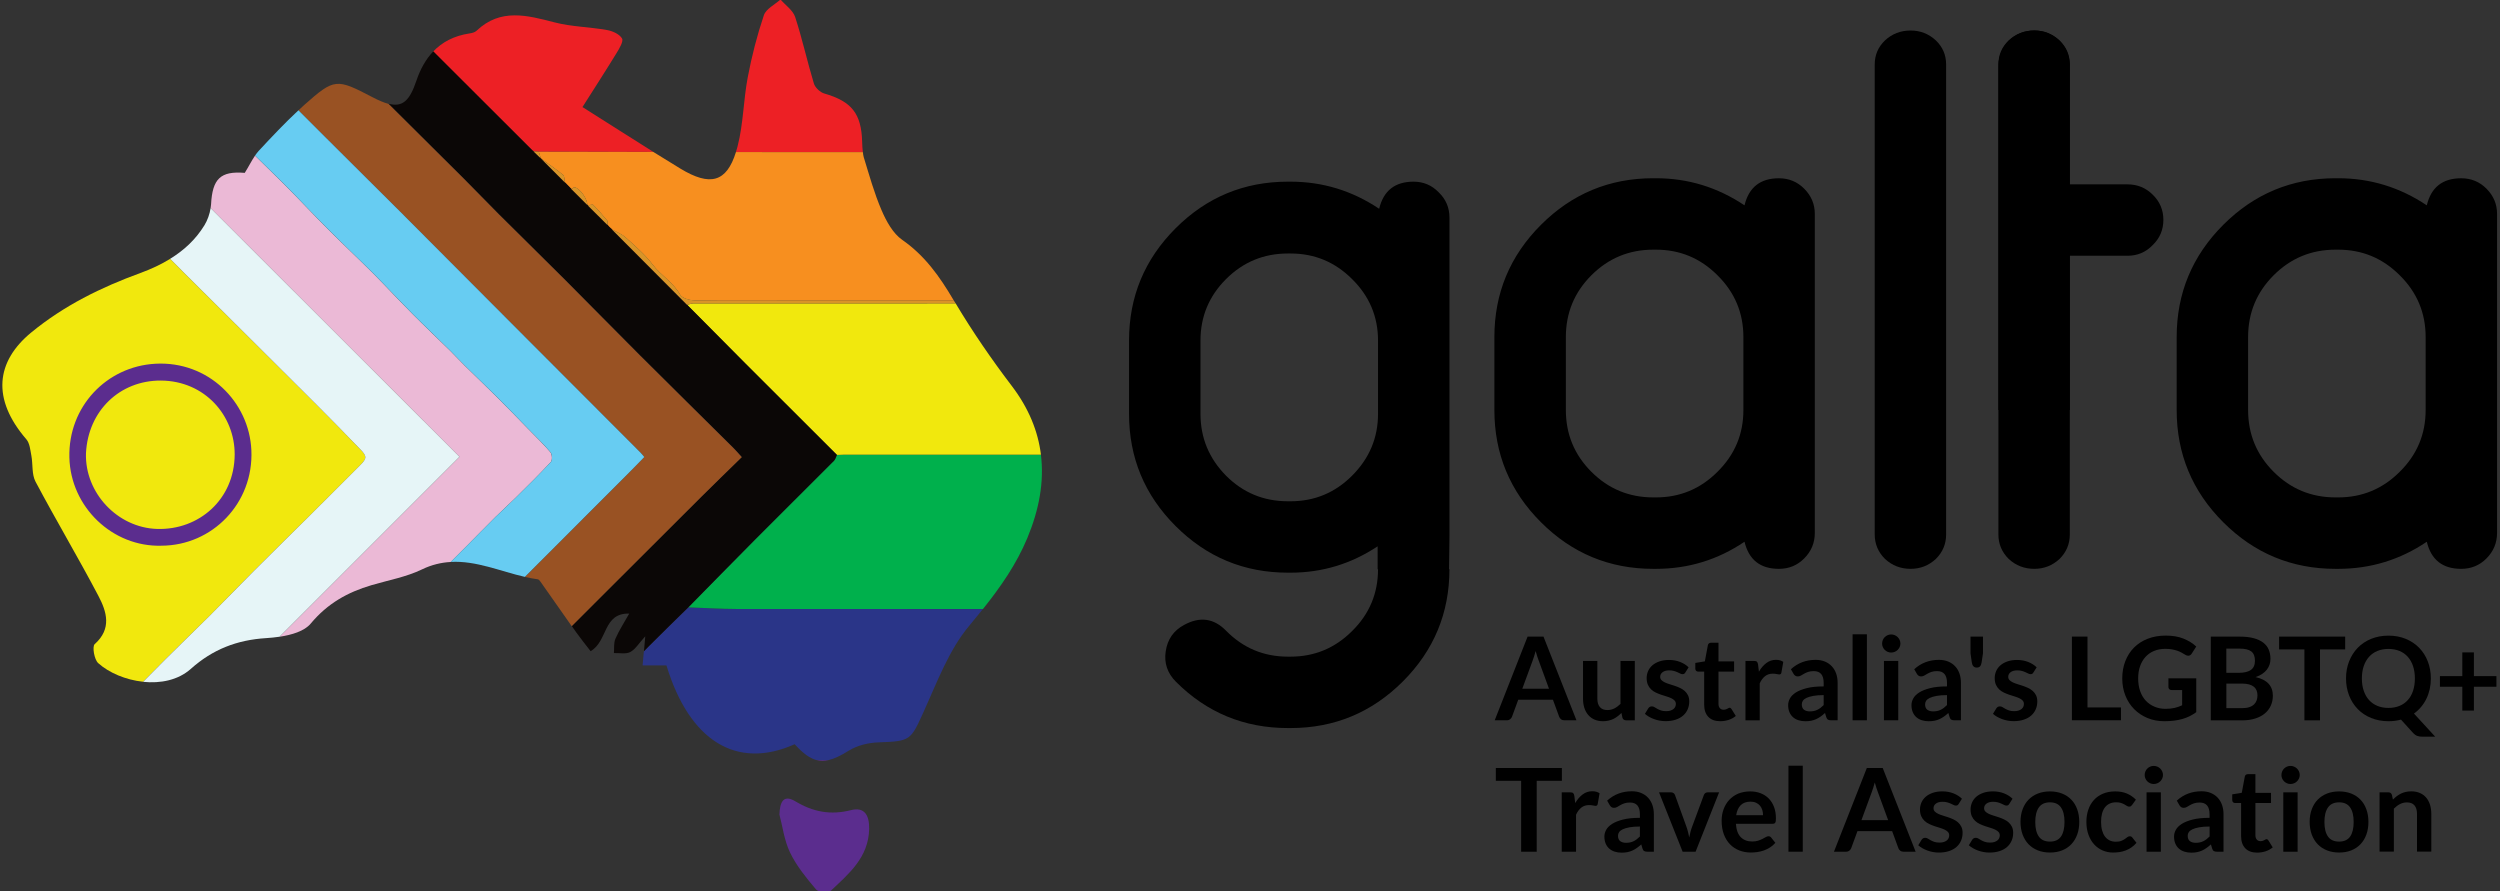
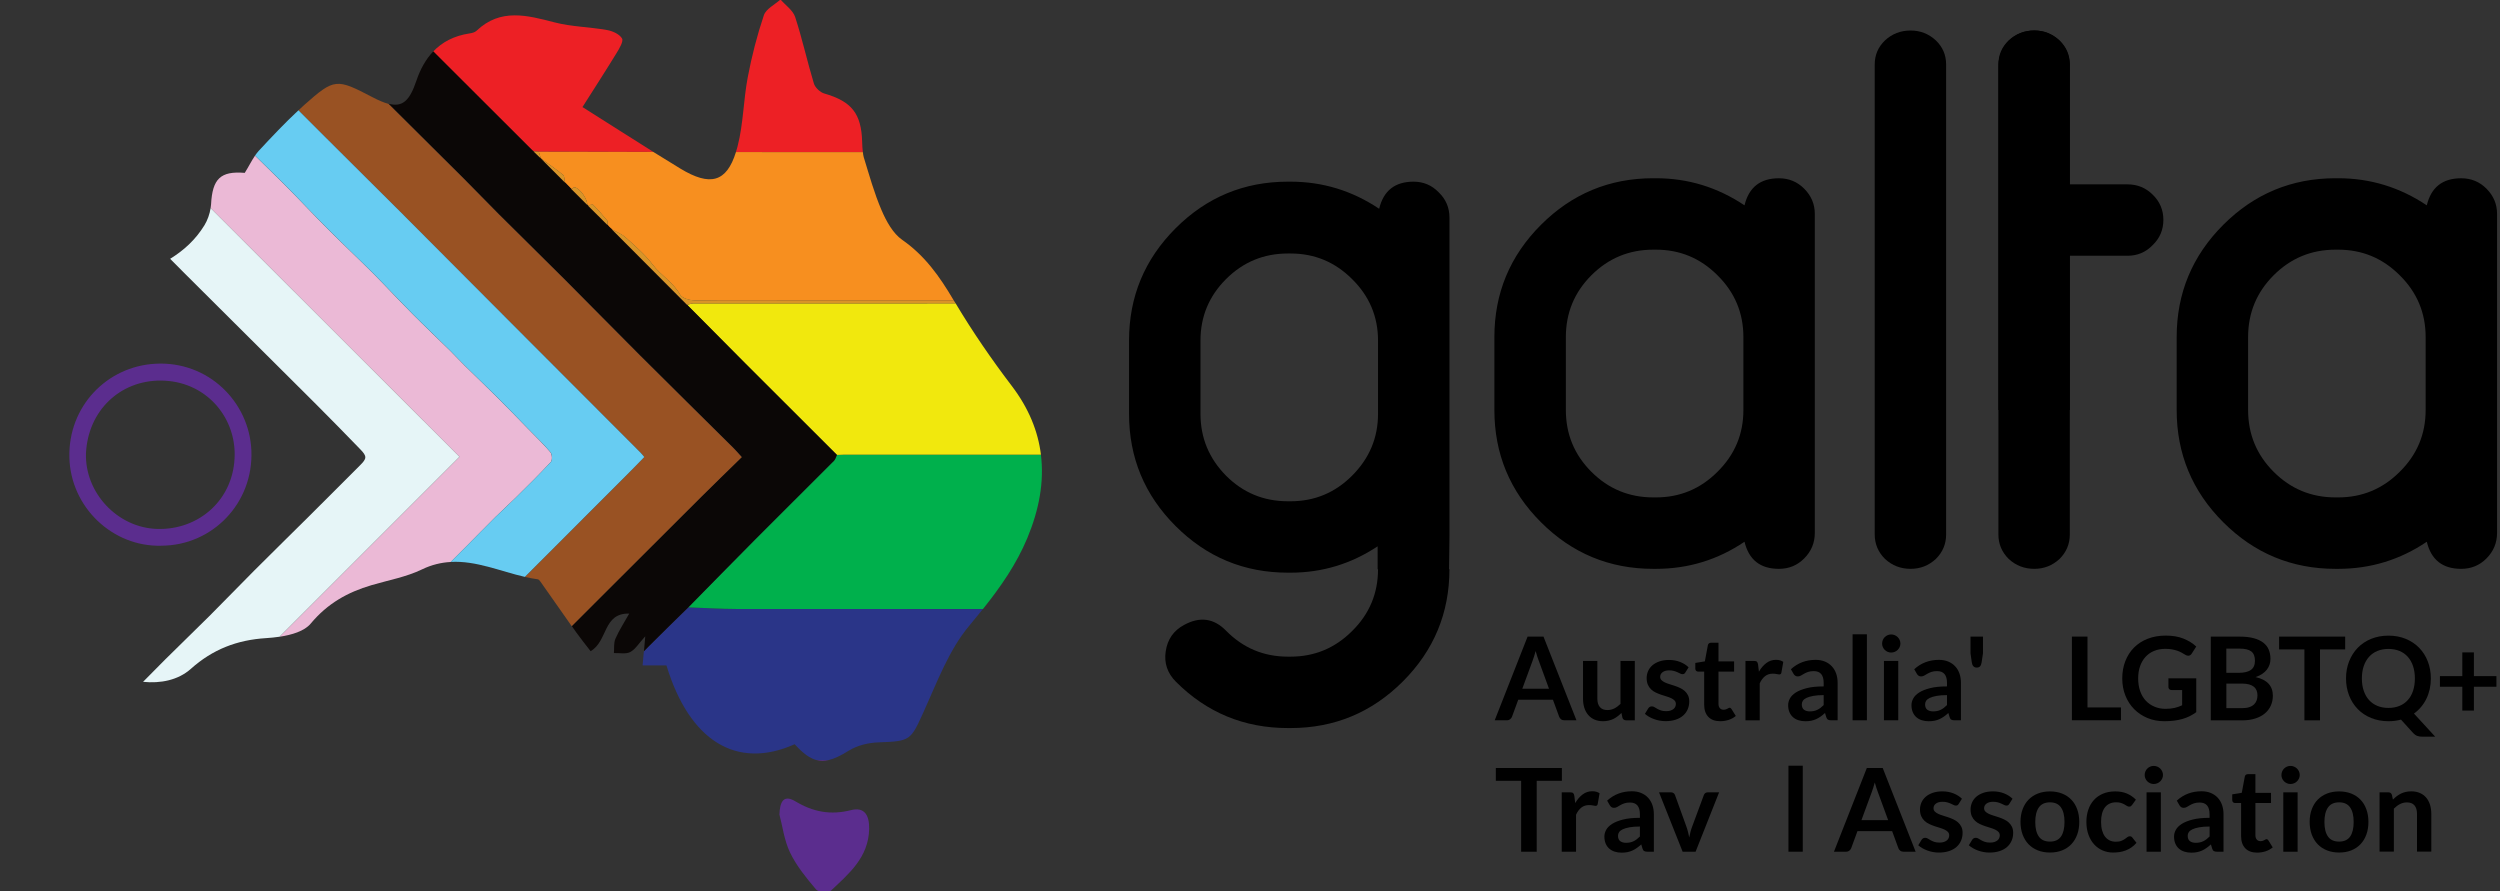
<svg xmlns="http://www.w3.org/2000/svg" version="1.1" id="Layer_1" x="0px" y="0px" viewBox="0 0 763.61 272.27" style="enable-background:new 0 0 763.61 272.27;" xml:space="preserve">
  <rect x="0" y="0" width="763.61" height="272.27" fill="#333333" stroke="none" />
  <style type="text/css">
	.st0{fill:none;}
	.st1{fill:#F1E80D;}
	.st2{fill:#ED2025;}
	.st3{fill:#5B2D8E;}
	.st4{fill:#2A3588;}
	.st5{fill:#F78F1F;}
	.st6{fill:#00B04C;}
	.st7{fill:#EBB9D6;}
	.st8{fill:#0B0706;}
	.st9{fill:#995223;}
	.st10{fill:#67CCF2;}
	.st11{fill:#D89428;}
	.st12{fill:#E6F5F7;}
</style>
  <g>
    <path d="M442.6,173.86h0.12c0,13.37-4.74,24.8-14.23,34.29c-9.49,9.48-20.91,14.23-34.29,14.23h-0.82   c-13.37,0-24.76-4.71-34.17-14.11c-2.64-2.64-3.69-5.75-3.15-9.33c0.54-3.66,2.41-6.34,5.6-8.05c4.82-2.64,9.1-2.06,12.83,1.75   c5.21,5.29,11.5,7.93,18.89,7.93h0.82c7.31,0,13.57-2.61,18.78-7.81c5.29-5.21,7.93-11.51,7.93-18.89h-0.12v-7   c-8.09,5.37-16.95,8.05-26.59,8.05h-0.82c-13.37,0-24.8-4.74-34.29-14.23c-9.49-9.48-14.23-20.91-14.23-34.29v-22.39   c0-13.37,4.74-24.8,14.23-34.29c9.48-9.48,20.91-14.23,34.29-14.23h0.82c9.8,0,18.81,2.76,27.06,8.28   c1.32-5.52,4.82-8.28,10.5-8.28c3.03,0,5.6,1.09,7.7,3.27c2.18,2.1,3.27,4.67,3.27,7.7v97.49L442.6,173.86z M394.2,153.11   c7.31,0,13.57-2.6,18.78-7.81c5.29-5.29,7.93-11.58,7.93-18.89v-22.39c0-7.31-2.64-13.57-7.93-18.78   c-5.21-5.21-11.47-7.81-18.78-7.81h-0.82c-7.39,0-13.68,2.61-18.89,7.81c-5.21,5.21-7.81,11.47-7.81,18.78v22.39   c0,7.31,2.6,13.61,7.81,18.89c5.21,5.21,11.5,7.81,18.89,7.81H394.2z" />
    <path d="M543.35,54.45c3.03,0,5.6,1.05,7.7,3.15c2.18,2.18,3.27,4.74,3.27,7.7v97.49c0,3.03-1.09,5.64-3.27,7.81   c-2.1,2.1-4.66,3.15-7.7,3.15c-5.68,0-9.17-2.76-10.5-8.28c-8.16,5.52-17.18,8.28-27.06,8.28h-0.82c-13.37,0-24.8-4.74-34.29-14.23   c-9.49-9.48-14.23-20.91-14.23-34.29v-22.27c0-13.37,4.74-24.8,14.23-34.29c9.48-9.48,20.91-14.23,34.29-14.23h0.82   c9.8,0,18.81,2.76,27.06,8.28C534.18,57.21,537.68,54.45,543.35,54.45z M532.51,102.96c0-7.38-2.64-13.68-7.93-18.89   c-5.21-5.21-11.47-7.81-18.78-7.81h-0.82c-7.39,0-13.68,2.61-18.89,7.81c-5.21,5.21-7.81,11.51-7.81,18.89v22.27   c0,7.39,2.6,13.68,7.81,18.89c5.21,5.21,11.51,7.81,18.89,7.81h0.82c7.31,0,13.57-2.6,18.78-7.81c5.29-5.21,7.93-11.5,7.93-18.89   V102.96z" />
    <path d="M575.77,170.73c-2.1-2.08-3.15-4.58-3.15-7.48V19.7c0-2.9,1.05-5.36,3.15-7.37c2.18-2.01,4.78-3.01,7.81-3.01   c2.95,0,5.52,1,7.7,3.01c2.1,2.01,3.15,4.47,3.15,7.37v143.56c0,2.9-1.05,5.4-3.15,7.48c-2.18,2.01-4.74,3.01-7.7,3.01   C580.55,173.75,577.95,172.74,575.77,170.73z" />
    <path d="M613.55,170.73c-2.1-2.08-3.15-4.58-3.15-7.48V19.7c0-2.9,1.05-5.36,3.15-7.37c2.18-2.01,4.78-3.01,7.81-3.01   c2.95,0,5.52,1,7.7,3.01c2.1,2.01,3.15,4.47,3.15,7.37v143.56c0,2.9-1.05,5.4-3.15,7.48c-2.18,2.01-4.74,3.01-7.7,3.01   C618.34,173.75,615.73,172.74,613.55,170.73z" />
    <path d="M610.41,125.23V20.16c0-2.95,1.05-5.52,3.15-7.7c2.18-2.1,4.78-3.15,7.81-3.15c2.95,0,5.52,1.05,7.7,3.15   c2.1,2.18,3.15,4.74,3.15,7.7v36.15h17.61c3.03,0,5.6,1.05,7.7,3.15c2.17,2.1,3.26,4.66,3.26,7.7s-1.09,5.6-3.26,7.7   c-2.1,2.18-4.67,3.26-7.7,3.26h-17.61v47.11" />
    <path d="M751.75,54.45c3.03,0,5.6,1.05,7.7,3.15c2.18,2.18,3.26,4.74,3.26,7.7v97.49c0,3.03-1.09,5.64-3.26,7.81   c-2.1,2.1-4.67,3.15-7.7,3.15c-5.68,0-9.17-2.76-10.5-8.28c-8.16,5.52-17.18,8.28-27.06,8.28h-0.82c-13.37,0-24.8-4.74-34.29-14.23   c-9.49-9.48-14.23-20.91-14.23-34.29v-22.27c0-13.37,4.74-24.8,14.23-34.29c9.48-9.48,20.91-14.23,34.29-14.23h0.82   c9.8,0,18.81,2.76,27.06,8.28C742.57,57.21,746.07,54.45,751.75,54.45z M740.9,102.96c0-7.38-2.64-13.68-7.93-18.89   c-5.21-5.21-11.47-7.81-18.78-7.81h-0.82c-7.39,0-13.68,2.61-18.89,7.81c-5.21,5.21-7.81,11.51-7.81,18.89v22.27   c0,7.39,2.6,13.68,7.81,18.89c5.21,5.21,11.5,7.81,18.89,7.81h0.82c7.31,0,13.57-2.6,18.78-7.81c5.29-5.21,7.93-11.5,7.93-18.89   V102.96z" />
  </g>
  <g>
    <g>
      <path class="st0" d="M199.57,46.4c8.41,0.02,16.81,0.03,25.22,0.04c0,0,0,0,0,0C216.38,46.44,207.97,46.42,199.57,46.4    C199.56,46.4,199.56,46.4,199.57,46.4z" />
      <path class="st1" d="M234.42,46.46c-3.21,0-6.42-0.01-9.63-0.02c0,0,0,0,0,0C228,46.45,231.21,46.46,234.42,46.46z" />
      <path class="st1" d="M238.4-0.15L238.4-0.15c0,0-0.01,0-0.01,0h0C238.39-0.15,238.39-0.15,238.4-0.15z" />
      <path class="st1" d="M217.67,185.82c-2.48-0.1-4.95-0.23-7.43-0.31l0,0C212.72,185.59,215.2,185.71,217.67,185.82z" />
      <polygon class="st1" points="185.51,68.69 185.52,68.69 185.51,68.69   " />
      <path class="st1" d="M255.62,138.96c0.79-0.03,1.58-0.08,2.37-0.08C257.2,138.87,256.41,138.93,255.62,138.96    c-0.15,0.3-0.26,0.64-0.39,0.95C255.36,139.59,255.47,139.26,255.62,138.96z" />
      <path class="st1" d="M64.34,63.56L64.34,63.56c25.33,25.32,50.64,50.62,76.02,75.98c-18.39,18.39-36.68,36.67-54.95,54.95    c0,0,0,0,0,0c18.28-18.28,36.57-36.56,54.95-54.95C114.98,114.18,89.67,88.88,64.34,63.56z" />
      <path class="st1" d="M164.56,46.34C164.56,46.34,164.56,46.34,164.56,46.34c11.67,0.02,23.34,0.04,35,0.06c0,0,0,0,0,0    C187.9,46.38,176.23,46.36,164.56,46.34z" />
-       <path class="st1" d="M63.97,188.17c4.6-4.59,9.09-9.29,13.69-13.88c5.67-5.67,11.41-11.28,17.1-16.94    c5.08-5.05,10.11-10.14,15.19-15.18c2.14-2.12,2.23-2.76,0.11-4.94c-4.46-4.58-8.91-9.16-13.43-13.68    C83.19,110.16,69.7,96.8,56.28,83.39c-1.44-1.44-2.87-2.89-4.3-4.33c-2.82,1.74-5.88,3.15-9.11,4.33    c-12,4.38-23.27,9.91-33.3,18.14c-10.85,8.91-12.15,20.34-1.53,32.64c1.05,1.21,1.21,3.28,1.54,5c0.5,2.65,0.08,5.71,1.27,7.95    c6.22,11.73,13.03,23.15,19.21,34.9c2.53,4.8,4.16,10-1.14,14.73c-0.8,0.72-0.14,4.69,1.07,5.79c3.28,2.96,8.43,5.14,13.73,5.7    c2.2-2.23,4.39-4.46,6.61-6.68C54.84,197.07,59.46,192.68,63.97,188.17z" />
      <path class="st2" d="M233.31,4.68c-2.07,6.15-3.7,12.5-4.91,18.89c-1.33,6.99-1.34,14.27-3.11,21.12c-0.16,0.62-0.33,1.2-0.5,1.75    c3.21,0,6.42,0.02,9.63,0.02c9.71,0,19.42,0,29.13,0c-0.13-1.01-0.18-2.05-0.21-3.06c-0.22-8.72-3.2-12.42-11.57-14.84    c-1.28-0.37-2.8-1.81-3.18-3.07c-2.04-6.73-3.53-13.63-5.72-20.3c-0.67-2.05-2.94-3.57-4.47-5.34c0,0-0.01,0-0.01,0    C236.63,1.44,233.96,2.72,233.31,4.68z" />
      <path class="st2" d="M164.56,46.34c11.67,0.02,23.34,0.04,35,0.06c-6.94-4.34-13.99-8.87-21.65-13.7    c3.41-5.37,6.98-10.89,10.42-16.5c0.85-1.39,2.18-3.6,1.66-4.46c-0.79-1.33-2.9-2.27-4.6-2.57c-5.3-0.94-10.81-0.99-15.99-2.33    c-8.4-2.17-16.53-4.41-23.86,2.57c-0.51,0.48-1.38,0.69-2.12,0.8c-4.74,0.72-8.34,2.63-11.1,5.52    c10.09,10.09,20.19,20.16,30.29,30.24c0.1,0.1,0.23,0.17,0.34,0.25C163.49,46.27,164.02,46.31,164.56,46.34z" />
      <path class="st3" d="M253.16,232.13c-1.27,0-2.54,0-3.81,0C250.56,232.46,251.81,232.46,253.16,232.13z" />
      <path class="st3" d="M259.93,247.45c-6.2,1.58-11.58,0.56-16.93-2.66c-3.69-2.22-4.78,0.08-4.93,3.99    c0.95,3.58,1.46,7.93,3.26,11.65c1.98,4.09,4.97,7.76,7.94,11.26c0.72,0.85,3.77,1.07,4.57,0.32c5.5-5.18,11.44-10.14,11.64-18.77    C265.57,249.09,264.11,246.39,259.93,247.45z" />
      <path class="st4" d="M217.67,185.82c-2.48-0.1-4.95-0.23-7.43-0.31c-4.02,3.96-8.08,7.88-12.05,11.89    c-0.51,0.52-1.02,1.04-1.53,1.56c-0.14,1.54-0.26,2.91-0.38,4.28c2.42,0,4.84,0,7.28,0c7.02,23.11,21.44,32,39.17,24.08    c2.46,2.72,4.51,4.25,6.6,4.83c1.27,0,2.54,0,3.81,0c1.78-0.43,3.73-1.37,6.11-2.86c2.57-1.61,6.01-2.44,9.09-2.54    c9.71-0.33,9.8-0.58,13.72-9.2c4.13-9.08,7.71-18.92,13.97-26.4c1.43-1.7,2.82-3.41,4.19-5.12c-25.05,0-50.1,0-75.14-0.01    C222.63,186,220.15,185.92,217.67,185.82z" />
      <path class="st5" d="M224.79,46.45c-2.88,9.25-7.9,10.54-16.95,5.06c-2.76-1.67-5.51-3.38-8.28-5.1    c-11.67-0.02-23.34-0.04-35-0.06c0.22,0.69,0.44,1.37,0.65,2.06c0,0,0.05,0.05,0.05,0.05c2.26,1.63,4.58,3.19,6.72,4.96    c0.49,0.4,0.38,1.53,0.55,2.33c0,0,0.06,0.05,0.06,0.05c0.63,0.65,1.27,1.29,1.9,1.94c0,0,0.02,0.02,0.02,0.02    c0.18-0.1,0.38-0.25,0.57-0.38c0.19-0.12,0.37-0.21,0.51-0.17c1.69,0.5,3.8,3.58,3.83,5.44c0,0,0.1,0.11,0.1,0.11    c0.29-0.03,0.65-0.14,0.96-0.2c0.32-0.06,0.59-0.09,0.72,0.04c1.54,1.55,2.97,3.22,4.36,4.9c0.09,0.11,0.09,0.31,0.05,0.53    c-0.03,0.22-0.1,0.46-0.11,0.67l0.01,0c0.01,0.01,0.04,0.03,0.05,0.03c0.11,0.13,0.23,0.26,0.34,0.39c0,0,0.09,0.1,0.09,0.1    c0.12,0.11,0.25,0.23,0.37,0.35c0,0,0.05,0.06,0.06,0.05c0.14,0.12,0.28,0.25,0.41,0.38c0,0,0.02,0.05,0.02,0.05    c1.06,0.61,2.24,1.09,3.26,1.74c0.34,0.22,0.66,0.45,0.96,0.72c2.88,2.61,5.92,5.18,8.24,8.27c2.52,3.37,6.33,5.45,8.44,9.25    c0.62,1.11,2.99,1.72,4.57,1.74c9.28,0.16,18.56,0.07,27.83,0.07c17.07,0,34.15,0,51.22,0c-0.06-0.09-0.12-0.19-0.17-0.28    c-4.2-7.11-8.69-13.47-15.61-18.29c-2.85-1.98-4.87-5.7-6.31-9.04C267.02,59,265.5,53.45,263.82,48c-0.15-0.49-0.2-1.02-0.26-1.54    c-9.71,0-19.42,0-29.13,0C231.21,46.46,228,46.45,224.79,46.45z" />
      <path class="st6" d="M255.62,138.96c-0.15,0.3-0.26,0.64-0.39,0.95c-0.13,0.32-0.28,0.61-0.51,0.84    c-8.01,8.03-16.08,16.01-24.08,24.05c-6.83,6.87-13.6,13.8-20.4,20.71c2.48,0.09,4.95,0.21,7.43,0.31    c2.48,0.1,4.95,0.18,7.43,0.19c25.05,0.01,50.1,0,75.14,0.01c5.38-6.74,10.22-13.67,13.56-21.7c3.62-8.72,5.17-17.19,4.14-25.44    c-19.99,0-39.97,0-59.96,0C257.2,138.87,256.41,138.93,255.62,138.96z" />
      <path class="st1" d="M291.89,92.66c-26.67,0.01-53.35,0.01-80.02,0.01c-0.66,0-1.33,0.29-1.99,0.45    c5.96,6,11.91,12.02,17.88,18.01c9.27,9.29,18.57,18.55,27.86,27.82c0.79-0.03,1.58-0.08,2.37-0.08c19.99,0,39.97,0,59.96,0    c-0.89-7.17-3.72-14.17-8.9-20.98C302.89,109.8,297.1,101.38,291.89,92.66z" />
      <path class="st7" d="M151.36,157.9c1.97-1.95,4.06-3.8,6.03-5.75c3.67-3.63,7.36-7.24,10.86-11.03c0.5-0.54,0.41-2.35-0.11-2.97    c-2.2-2.59-4.67-4.96-7.05-7.4c-3.09-3.17-6.17-6.35-9.31-9.47c-3.23-3.22-6.53-6.36-9.78-9.56c-1.54-1.52-3-3.13-4.55-4.65    c-3.76-3.69-7.6-7.31-11.32-11.05c-4.07-4.09-7.99-8.33-12.06-12.42c-4.57-4.58-9.29-9.01-13.86-13.58    c-4.64-4.65-9.11-9.45-13.76-14.09c-2.83-2.82-5.7-5.61-8.55-8.4c-1.04,1.52-1.91,3.31-3.14,5.27c-7.41-0.61-9.88,1.79-10.29,9.63    c-0.02,0.37-0.08,0.75-0.14,1.13c25.33,25.32,50.64,50.62,76.02,75.98c-18.39,18.39-36.68,36.67-54.95,54.95    c3.75-0.57,7.57-1.71,9.47-3.98c5.18-6.21,11.29-9.61,18.62-11.78c5.16-1.52,10.61-2.49,15.4-4.81c3-1.45,5.92-2.11,8.78-2.27    c1.56-1.55,3.12-3.1,4.67-4.66C145.35,163.97,148.33,160.9,151.36,157.9z" />
      <path class="st8" d="M210.25,185.5L210.25,185.5L210.25,185.5c6.8-6.91,13.56-13.84,20.4-20.71c8-8.04,16.07-16.01,24.08-24.05    c0.22-0.22,0.37-0.52,0.51-0.84c0.13-0.32,0.24-0.65,0.39-0.95c-9.29-9.27-18.59-18.54-27.86-27.82    c-5.98-5.99-11.92-12-17.88-18.01c-7.67-7.7-15.34-15.39-23.01-23.09c0,0,0,0,0,0l-0.02-0.05c-0.14-0.13-0.28-0.25-0.42-0.38    l-0.05-0.06c-0.12-0.12-0.25-0.23-0.37-0.35l-0.09-0.1c-0.11-0.13-0.23-0.26-0.34-0.39l-0.04-0.03c0,0-0.01,0-0.01,0    c-1.99-1.98-3.99-3.96-5.98-5.94c0,0,0,0,0,0l-0.1-0.11c-1.64-1.63-3.28-3.26-4.91-4.9l0,0l-0.02-0.02    c-0.63-0.65-1.27-1.29-1.9-1.94l-0.06-0.05c-2.42-2.43-4.84-4.85-7.27-7.28c0,0,0,0-0.01-0.01l-0.05-0.05    c-0.76-0.72-1.51-1.45-2.26-2.17c0,0,0,0,0,0c-0.12-0.08-0.25-0.15-0.35-0.26c-10.1-10.08-20.2-20.16-30.29-30.24    c-2.23,2.34-3.93,5.32-5.15,8.94c-2.08,6.17-4.25,8.16-8.51,7.04c7.61,7.58,15.25,15.13,22.85,22.71    c3.65,3.64,7.2,7.38,10.85,11.02c6.75,6.73,13.57,13.39,20.31,20.13c7.61,7.61,15.12,15.32,22.74,22.92    c9.51,9.49,19.08,18.9,28.61,28.36c0.8,0.79,1.52,1.66,2.54,2.77c-4.22,4.13-8.29,8.06-12.3,12.05    c-10.9,10.84-21.77,21.71-32.64,32.57c-2.33,2.33-4.66,4.67-7,7c0.45,0.64,0.89,1.28,1.34,1.91c1.38,1.94,2.89,3.79,4.42,5.78    c5.33-3.1,3.71-11.7,11.79-11.48c-1.53,2.72-3.09,5.1-4.21,7.67c-0.56,1.28-0.34,2.91-0.47,4.39c1.68-0.06,3.62,0.38,4.98-0.31    c1.55-0.8,2.58-2.61,4.6-4.81c-0.15,1.73-0.28,3.2-0.4,4.55c0.51-0.52,1.02-1.05,1.53-1.56    C202.17,193.38,206.23,189.46,210.25,185.5z" />
      <path class="st8" d="M162.61,45.98c0.1,0.1,0.23,0.17,0.35,0.26c0,0,0,0,0,0c0,0,0,0,0,0C162.84,46.15,162.71,46.08,162.61,45.98z    " />
      <path class="st8" d="M198.2,197.39c3.97-4.01,8.03-7.93,12.05-11.89h0C206.23,189.46,202.17,193.38,198.2,197.39z" />
      <polygon class="st8" points="179.43,62.64 179.53,62.75 179.53,62.75 179.53,62.74   " />
      <path class="st8" d="M172.54,55.74l0.06,0.05c0.63,0.65,1.27,1.29,1.9,1.94c-0.63-0.65-1.27-1.29-1.9-1.94    C172.6,55.79,172.54,55.74,172.54,55.74z" />
      <polygon class="st8" points="174.49,57.73 174.51,57.74 174.51,57.74 174.51,57.74   " />
      <polygon class="st8" points="165.22,48.4 165.26,48.45 165.27,48.46 165.26,48.45   " />
      <path class="st8" d="M186.37,69.56l0.05,0.06c0.14,0.13,0.28,0.25,0.42,0.38c-0.14-0.13-0.28-0.25-0.41-0.38    C186.42,69.61,186.37,69.56,186.37,69.56z" />
      <polygon class="st8" points="186.84,69.99 186.86,70.03 186.86,70.03 186.86,70.03   " />
      <path class="st8" d="M185.9,69.11l0.09,0.1c0.12,0.12,0.25,0.23,0.37,0.35c-0.12-0.12-0.25-0.23-0.37-0.35    C186,69.21,185.9,69.11,185.9,69.11z" />
      <path class="st8" d="M185.52,68.69l0.04,0.03c0.11,0.13,0.23,0.26,0.34,0.39c-0.11-0.13-0.23-0.26-0.34-0.39    C185.56,68.72,185.53,68.7,185.52,68.69z" />
      <path class="st9" d="M214.26,151.69c4.01-3.99,8.08-7.92,12.3-12.05c-1.02-1.11-1.74-1.98-2.54-2.77    c-9.53-9.46-19.11-18.88-28.61-28.36c-7.62-7.6-15.13-15.31-22.74-22.92c-6.74-6.74-13.56-13.4-20.31-20.13    c-3.65-3.64-7.2-7.38-10.85-11.02c-7.6-7.59-15.24-15.14-22.85-22.71c-1.39-0.37-3-1.06-4.9-2.05    c-10.98-5.73-11.58-5.82-20.8,2.35c-0.61,0.54-1.19,1.11-1.79,1.66c2.64,2.63,5.28,5.28,7.92,7.91    c7.73,7.71,15.5,15.38,23.22,23.11c13.1,13.12,26.17,26.26,39.26,39.39c11.36,11.39,22.73,22.77,34.09,34.15    c0.35,0.35,0.65,0.75,1.16,1.34c-2.01,2.06-3.98,4.11-5.99,6.12c-10.16,10.17-20.32,20.34-30.49,30.51    c1.3,0.3,2.61,0.55,3.92,0.72c0.31,0.04,0.63,0.44,0.84,0.75c3.18,4.52,6.34,9.05,9.53,13.57c2.33-2.33,4.66-4.67,7-7    C192.49,173.39,203.37,162.53,214.26,151.69z" />
      <path class="st10" d="M196.81,139.59c-0.51-0.59-0.81-0.99-1.16-1.34c-11.36-11.39-22.73-22.76-34.09-34.15    c-13.09-13.13-26.16-26.27-39.26-39.39c-7.72-7.72-15.48-15.4-23.22-23.11c-2.64-2.63-5.28-5.28-7.92-7.91    C86.95,37.6,83,41.81,79.08,46.02c-0.43,0.46-0.81,0.97-1.18,1.5c2.86,2.8,5.72,5.58,8.55,8.4c4.65,4.64,9.12,9.44,13.76,14.09    c4.57,4.58,9.29,9.01,13.86,13.58c4.08,4.08,7.99,8.33,12.06,12.42c3.72,3.74,7.56,7.35,11.32,11.05c1.55,1.52,3,3.13,4.55,4.65    c3.24,3.2,6.55,6.34,9.78,9.56c3.14,3.12,6.21,6.3,9.31,9.47c2.38,2.44,4.85,4.81,7.05,7.4c0.53,0.62,0.61,2.43,0.11,2.97    c-3.5,3.79-7.19,7.4-10.86,11.03c-1.97,1.95-4.06,3.8-6.03,5.75c-3.04,3-6.01,6.07-9.03,9.09c-1.55,1.56-3.11,3.11-4.67,4.66    c7.77-0.44,15.13,2.85,22.66,4.57c10.17-10.16,20.33-20.33,30.49-30.51C192.83,143.7,194.8,141.65,196.81,139.59z" />
      <path class="st11" d="M212.32,91.75c-1.58-0.03-3.95-0.63-4.57-1.74c-2.11-3.79-5.92-5.88-8.44-9.25    c-2.31-3.08-5.35-5.65-8.24-8.27c-0.29-0.27-0.62-0.5-0.96-0.72c-1.02-0.65-2.19-1.13-3.25-1.74c7.67,7.7,15.34,15.39,23.01,23.09    c0.66-0.16,1.33-0.45,1.99-0.45c26.67-0.01,53.35-0.01,80.02-0.01c-0.17-0.28-0.35-0.56-0.52-0.84c-17.07,0-34.15,0-51.22,0    C230.87,91.82,221.59,91.91,212.32,91.75z" />
      <path class="st11" d="M186.86,70.03C186.86,70.03,186.86,70.03,186.86,70.03c1.07,0.61,2.24,1.09,3.26,1.74    C189.1,71.12,187.92,70.64,186.86,70.03z" />
      <path class="st11" d="M164.56,46.35C164.56,46.34,164.56,46.34,164.56,46.35c-0.54-0.04-1.07-0.08-1.61-0.11    c0.75,0.72,1.51,1.44,2.26,2.17C165,47.72,164.78,47.03,164.56,46.35C164.56,46.35,164.56,46.35,164.56,46.35z" />
      <path class="st11" d="M162.95,46.23C162.95,46.23,162.95,46.23,162.95,46.23c0.54,0.04,1.07,0.07,1.61,0.11    C164.02,46.31,163.49,46.27,162.95,46.23z" />
      <path class="st11" d="M164.56,46.35c0.22,0.69,0.44,1.37,0.65,2.06C165,47.72,164.78,47.03,164.56,46.35    C164.56,46.35,164.56,46.35,164.56,46.35z" />
      <path class="st11" d="M165.27,48.46c2.42,2.43,4.85,4.85,7.27,7.28c-0.17-0.8-0.06-1.93-0.55-2.33    C169.84,51.64,167.52,50.09,165.27,48.46z" />
      <path class="st11" d="M165.26,48.45C165.26,48.45,165.27,48.45,165.26,48.45c2.26,1.64,4.58,3.19,6.72,4.96    C169.84,51.64,167.52,50.08,165.26,48.45z" />
      <path class="st11" d="M185.51,68.69c0.01-0.2,0.08-0.45,0.11-0.67c0.03-0.22,0.04-0.42-0.05-0.53c-1.39-1.69-2.82-3.35-4.36-4.9    c-0.13-0.13-0.4-0.1-0.72-0.04c-0.32,0.06-0.67,0.17-0.96,0.2C181.52,64.73,183.52,66.71,185.51,68.69L185.51,68.69L185.51,68.69z    " />
      <path class="st11" d="M179.53,62.74C179.53,62.75,179.53,62.75,179.53,62.74c0.29-0.03,0.65-0.14,0.96-0.2    C180.17,62.61,179.82,62.71,179.53,62.74z" />
      <path class="st11" d="M185.51,68.69c0.01-0.2,0.08-0.45,0.11-0.67C185.59,68.24,185.53,68.49,185.51,68.69L185.51,68.69z" />
      <path class="st11" d="M175.6,57.2c-0.14-0.04-0.32,0.05-0.51,0.17c-0.19,0.12-0.39,0.28-0.57,0.38c1.64,1.63,3.28,3.26,4.91,4.9    C179.4,60.78,177.29,57.7,175.6,57.2z" />
      <path class="st11" d="M174.51,57.74L174.51,57.74c0.18-0.1,0.38-0.25,0.57-0.38C174.9,57.49,174.69,57.64,174.51,57.74z" />
      <path class="st12" d="M58.29,204.3c6.66-5.95,14.09-8.84,23-9.39c1.29-0.08,2.7-0.22,4.11-0.43    c18.28-18.28,36.57-36.56,54.95-54.95c-25.37-25.36-50.68-50.66-76.02-75.98c-0.28,1.84-0.95,3.72-1.89,5.26    c-2.71,4.42-6.32,7.69-10.47,10.24c1.44,1.44,2.86,2.89,4.3,4.33c13.43,13.41,26.91,26.76,40.34,40.17    c4.52,4.51,8.98,9.1,13.43,13.68c2.12,2.18,2.03,2.82-0.11,4.94c-5.08,5.04-10.12,10.13-15.19,15.18    c-5.69,5.66-11.43,11.26-17.1,16.94c-4.59,4.6-9.09,9.29-13.69,13.88c-4.51,4.51-9.13,8.9-13.64,13.41    c-2.21,2.21-4.41,4.45-6.61,6.68C48.99,208.81,54.4,207.77,58.29,204.3z" />
      <path class="st12" d="M238.4-0.15C238.4-0.15,238.39-0.15,238.4-0.15c-0.01,0-0.01,0-0.01,0C238.39-0.15,238.39-0.15,238.4-0.15z" />
      <path class="st12" d="M6.09,273.79c0.08,0.19,0.17,0.38,0.25,0.58l0,0C6.26,274.17,6.17,273.98,6.09,273.79z" />
    </g>
    <path class="st3" d="M49.31,166.68c-14.92,0.44-27.75-11.77-28.12-26.95c-0.38-15.54,11.36-27.8,26.26-28.63   c16.08-0.9,28.67,11.57,29.33,26.42C77.5,153.7,64.85,166.63,49.31,166.68z M26.26,138.43c-0.39,12.08,9.62,22.77,21.74,23.13   c12.76,0.38,23.61-9,23.68-22.72c0.06-11.86-9.08-22.53-22.57-22.6C36.64,116.19,26.91,125.42,26.26,138.43z" />
  </g>
  <g>
    <path d="M481.52,220.01h-3.68c-0.41,0-0.75-0.1-1.02-0.31c-0.27-0.21-0.46-0.46-0.58-0.77l-1.91-5.21h-10.59l-1.91,5.21   c-0.09,0.27-0.28,0.52-0.56,0.74c-0.28,0.22-0.62,0.34-1.02,0.34h-3.7l10.04-25.56h4.86L481.52,220.01z M464.98,210.36h8.15   l-3.11-8.5c-0.14-0.38-0.3-0.82-0.47-1.33c-0.17-0.51-0.34-1.07-0.5-1.67c-0.17,0.6-0.33,1.16-0.49,1.68s-0.32,0.97-0.47,1.36   L464.98,210.36z" />
    <path d="M487.9,201.87v11.53c0,1.11,0.26,1.96,0.77,2.57c0.51,0.61,1.28,0.91,2.31,0.91c0.75,0,1.46-0.17,2.12-0.5   c0.66-0.34,1.28-0.8,1.87-1.39v-13.12h4.37v18.14h-2.67c-0.57,0-0.94-0.27-1.11-0.8l-0.3-1.45c-0.38,0.38-0.77,0.72-1.17,1.03   s-0.83,0.58-1.28,0.8c-0.45,0.22-0.94,0.39-1.47,0.51c-0.52,0.12-1.09,0.19-1.69,0.19c-0.99,0-1.87-0.17-2.63-0.5   c-0.76-0.34-1.4-0.81-1.92-1.42c-0.52-0.61-0.91-1.34-1.18-2.18c-0.26-0.84-0.4-1.77-0.4-2.78v-11.53H487.9z" />
    <path d="M514.78,205.41c-0.12,0.19-0.24,0.32-0.37,0.4c-0.13,0.08-0.29,0.11-0.5,0.11c-0.21,0-0.44-0.06-0.68-0.18   c-0.24-0.12-0.52-0.25-0.84-0.4s-0.68-0.28-1.09-0.4c-0.41-0.12-0.89-0.18-1.44-0.18c-0.86,0-1.54,0.18-2.03,0.55   s-0.74,0.84-0.74,1.43c0,0.39,0.13,0.72,0.38,0.98c0.25,0.26,0.59,0.5,1.01,0.7c0.42,0.2,0.89,0.38,1.42,0.54s1.07,0.33,1.63,0.52   s1.1,0.4,1.63,0.65s1,0.55,1.42,0.92c0.42,0.37,0.75,0.82,1.01,1.33c0.25,0.52,0.38,1.14,0.38,1.87c0,0.87-0.16,1.68-0.48,2.41   s-0.78,1.37-1.4,1.91c-0.61,0.54-1.37,0.95-2.27,1.25s-1.94,0.45-3.1,0.45c-0.62,0-1.23-0.06-1.83-0.17   c-0.59-0.11-1.17-0.27-1.71-0.47c-0.55-0.2-1.05-0.44-1.52-0.71c-0.47-0.27-0.88-0.57-1.23-0.88l1.01-1.66   c0.13-0.2,0.28-0.35,0.46-0.46c0.18-0.11,0.4-0.16,0.67-0.16c0.27,0,0.53,0.08,0.77,0.23c0.24,0.15,0.52,0.32,0.84,0.5   s0.69,0.34,1.12,0.5c0.43,0.15,0.97,0.23,1.63,0.23c0.52,0,0.96-0.06,1.33-0.19s0.68-0.29,0.92-0.49c0.24-0.2,0.42-0.43,0.53-0.7   c0.11-0.27,0.17-0.54,0.17-0.82c0-0.42-0.13-0.77-0.38-1.04c-0.25-0.27-0.59-0.51-1.01-0.71c-0.42-0.2-0.9-0.38-1.43-0.54   s-1.08-0.33-1.64-0.52c-0.56-0.19-1.11-0.41-1.64-0.66c-0.54-0.25-1.01-0.57-1.43-0.96c-0.42-0.39-0.75-0.87-1.01-1.43   c-0.25-0.57-0.38-1.25-0.38-2.05c0-0.74,0.15-1.45,0.44-2.12s0.73-1.26,1.3-1.76c0.57-0.5,1.28-0.9,2.14-1.2s1.84-0.45,2.96-0.45   c1.25,0,2.39,0.21,3.41,0.62s1.88,0.95,2.56,1.63L514.78,205.41z" />
    <path d="M525.42,220.29c-1.57,0-2.78-0.45-3.62-1.33s-1.27-2.12-1.27-3.69v-10.13h-1.84c-0.24,0-0.44-0.08-0.61-0.23   c-0.17-0.15-0.26-0.38-0.26-0.69v-1.73l2.92-0.48l0.92-4.95c0.05-0.24,0.16-0.42,0.33-0.55s0.39-0.19,0.65-0.19h2.26v5.71h4.77   v3.11h-4.77v9.83c0,0.57,0.14,1.01,0.42,1.33c0.28,0.32,0.66,0.48,1.13,0.48c0.27,0,0.5-0.03,0.68-0.1   c0.18-0.07,0.34-0.13,0.48-0.2c0.14-0.07,0.26-0.14,0.36-0.2c0.11-0.06,0.21-0.1,0.32-0.1c0.13,0,0.24,0.03,0.32,0.1   c0.08,0.07,0.17,0.16,0.27,0.29l1.31,2.12c-0.64,0.53-1.37,0.93-2.19,1.2C527.16,220.16,526.3,220.29,525.42,220.29z" />
    <path d="M533.14,220.01v-18.14h2.56c0.45,0,0.76,0.08,0.94,0.25s0.29,0.45,0.35,0.85l0.26,2.19c0.65-1.12,1.41-2,2.28-2.65   c0.87-0.65,1.85-0.97,2.93-0.97c0.9,0,1.64,0.21,2.23,0.62l-0.57,3.27c-0.04,0.21-0.11,0.36-0.23,0.45   c-0.12,0.09-0.28,0.13-0.48,0.13c-0.18,0-0.42-0.04-0.72-0.12c-0.31-0.08-0.71-0.12-1.22-0.12c-0.91,0-1.69,0.25-2.33,0.75   s-1.2,1.23-1.64,2.2v11.3H533.14z" />
    <path d="M561.29,220.01h-1.96c-0.41,0-0.74-0.06-0.97-0.19s-0.41-0.37-0.53-0.75l-0.39-1.29c-0.46,0.41-0.91,0.78-1.35,1.09   c-0.44,0.31-0.9,0.58-1.37,0.79s-0.97,0.37-1.5,0.48c-0.53,0.11-1.12,0.16-1.77,0.16c-0.77,0-1.47-0.1-2.12-0.31   c-0.65-0.21-1.21-0.52-1.67-0.93c-0.47-0.41-0.83-0.93-1.09-1.54c-0.26-0.61-0.39-1.33-0.39-2.15c0-0.69,0.18-1.36,0.54-2.03   c0.36-0.67,0.96-1.27,1.79-1.81s1.95-0.98,3.34-1.34s3.12-0.53,5.18-0.53v-1.07c0-1.22-0.26-2.13-0.77-2.72s-1.26-0.88-2.24-0.88   c-0.71,0-1.3,0.08-1.77,0.25c-0.47,0.17-0.88,0.35-1.23,0.56s-0.67,0.39-0.96,0.56s-0.62,0.25-0.97,0.25   c-0.29,0-0.55-0.08-0.76-0.23s-0.38-0.34-0.51-0.57l-0.8-1.4c2.09-1.91,4.6-2.86,7.55-2.86c1.06,0,2.01,0.17,2.84,0.52   c0.83,0.35,1.53,0.83,2.11,1.45c0.58,0.62,1.02,1.36,1.32,2.22c0.3,0.86,0.45,1.8,0.45,2.83V220.01z M552.8,217.29   c0.45,0,0.86-0.04,1.24-0.12c0.38-0.08,0.73-0.2,1.07-0.37c0.34-0.16,0.66-0.36,0.97-0.6c0.31-0.24,0.63-0.52,0.95-0.84v-3.04   c-1.27,0-2.34,0.08-3.19,0.24c-0.85,0.16-1.54,0.36-2.06,0.61c-0.52,0.25-0.89,0.54-1.1,0.87c-0.22,0.33-0.33,0.69-0.33,1.09   c0,0.77,0.23,1.32,0.68,1.66C551.48,217.12,552.07,217.29,552.8,217.29z" />
    <path d="M570.23,193.74v26.27h-4.37v-26.27H570.23z" />
    <path d="M580.47,196.58c0,0.38-0.08,0.73-0.23,1.06c-0.15,0.33-0.36,0.62-0.61,0.87c-0.25,0.25-0.55,0.45-0.89,0.59   s-0.71,0.22-1.1,0.22c-0.38,0-0.73-0.07-1.07-0.22s-0.63-0.34-0.88-0.59c-0.25-0.25-0.45-0.54-0.59-0.87   c-0.15-0.33-0.22-0.68-0.22-1.06c0-0.39,0.07-0.75,0.22-1.1s0.34-0.64,0.59-0.88c0.25-0.25,0.54-0.45,0.88-0.59   c0.34-0.15,0.69-0.22,1.07-0.22c0.39,0,0.75,0.07,1.1,0.22c0.34,0.15,0.64,0.34,0.89,0.59c0.25,0.25,0.46,0.54,0.61,0.88   S580.47,196.2,580.47,196.58z M579.81,201.87v18.14h-4.37v-18.14H579.81z" />
    <path d="M598.96,220.01H597c-0.41,0-0.74-0.06-0.97-0.19c-0.24-0.12-0.41-0.37-0.53-0.75l-0.39-1.29   c-0.46,0.41-0.91,0.78-1.35,1.09c-0.44,0.31-0.9,0.58-1.37,0.79c-0.47,0.21-0.97,0.37-1.5,0.48c-0.53,0.11-1.12,0.16-1.77,0.16   c-0.77,0-1.47-0.1-2.12-0.31c-0.65-0.21-1.21-0.52-1.67-0.93c-0.47-0.41-0.83-0.93-1.09-1.54c-0.26-0.61-0.39-1.33-0.39-2.15   c0-0.69,0.18-1.36,0.54-2.03s0.96-1.27,1.79-1.81s1.95-0.98,3.34-1.34s3.12-0.53,5.18-0.53v-1.07c0-1.22-0.26-2.13-0.77-2.72   s-1.26-0.88-2.24-0.88c-0.71,0-1.3,0.08-1.77,0.25c-0.47,0.17-0.88,0.35-1.23,0.56s-0.67,0.39-0.96,0.56   c-0.29,0.17-0.62,0.25-0.97,0.25c-0.29,0-0.55-0.08-0.76-0.23s-0.38-0.34-0.51-0.57l-0.8-1.4c2.09-1.91,4.6-2.86,7.55-2.86   c1.06,0,2.01,0.17,2.84,0.52c0.83,0.35,1.54,0.83,2.11,1.45c0.58,0.62,1.02,1.36,1.32,2.22c0.3,0.86,0.45,1.8,0.45,2.83V220.01z    M590.47,217.29c0.45,0,0.86-0.04,1.24-0.12c0.38-0.08,0.73-0.2,1.07-0.37c0.34-0.16,0.66-0.36,0.97-0.6   c0.31-0.24,0.63-0.52,0.95-0.84v-3.04c-1.27,0-2.34,0.08-3.19,0.24c-0.85,0.16-1.54,0.36-2.06,0.61c-0.52,0.25-0.89,0.54-1.11,0.87   c-0.22,0.33-0.33,0.69-0.33,1.09c0,0.77,0.23,1.32,0.68,1.66C589.15,217.12,589.74,217.29,590.47,217.29z" />
    <path d="M605.69,194.45v5.09l-0.41,2.76c-0.08,0.52-0.23,0.92-0.45,1.19c-0.22,0.28-0.57,0.42-1.07,0.42   c-0.42,0-0.76-0.14-1.01-0.42c-0.25-0.28-0.41-0.67-0.48-1.19l-0.39-2.76v-5.09H605.69z" />
-     <path d="M621.09,205.41c-0.12,0.19-0.24,0.32-0.37,0.4c-0.13,0.08-0.29,0.11-0.5,0.11c-0.21,0-0.44-0.06-0.68-0.18   c-0.24-0.12-0.52-0.25-0.84-0.4s-0.68-0.28-1.09-0.4c-0.41-0.12-0.89-0.18-1.44-0.18c-0.86,0-1.54,0.18-2.03,0.55   s-0.74,0.84-0.74,1.43c0,0.39,0.13,0.72,0.38,0.98c0.25,0.26,0.59,0.5,1.01,0.7c0.42,0.2,0.89,0.38,1.42,0.54s1.07,0.33,1.63,0.52   s1.1,0.4,1.63,0.65c0.53,0.24,1,0.55,1.42,0.92c0.42,0.37,0.75,0.82,1.01,1.33c0.25,0.52,0.38,1.14,0.38,1.87   c0,0.87-0.16,1.68-0.48,2.41s-0.78,1.37-1.4,1.91c-0.61,0.54-1.37,0.95-2.27,1.25s-1.94,0.45-3.1,0.45c-0.62,0-1.24-0.06-1.83-0.17   c-0.59-0.11-1.17-0.27-1.71-0.47s-1.05-0.44-1.52-0.71c-0.46-0.27-0.88-0.57-1.23-0.88l1.01-1.66c0.13-0.2,0.28-0.35,0.46-0.46   c0.18-0.11,0.4-0.16,0.67-0.16c0.27,0,0.53,0.08,0.77,0.23s0.52,0.32,0.84,0.5s0.69,0.34,1.12,0.5c0.43,0.15,0.97,0.23,1.63,0.23   c0.52,0,0.96-0.06,1.33-0.19s0.68-0.29,0.92-0.49s0.42-0.43,0.53-0.7s0.17-0.54,0.17-0.82c0-0.42-0.13-0.77-0.38-1.04   c-0.25-0.27-0.59-0.51-1.01-0.71s-0.9-0.38-1.43-0.54c-0.54-0.16-1.08-0.33-1.64-0.52s-1.11-0.41-1.64-0.66   c-0.54-0.25-1.01-0.57-1.43-0.96c-0.42-0.39-0.75-0.87-1.01-1.43c-0.25-0.57-0.38-1.25-0.38-2.05c0-0.74,0.15-1.45,0.44-2.12   c0.29-0.67,0.73-1.26,1.3-1.76c0.57-0.5,1.29-0.9,2.14-1.2s1.84-0.45,2.96-0.45c1.25,0,2.39,0.21,3.41,0.62s1.88,0.95,2.56,1.63   L621.09,205.41z" />
    <path d="M637.6,216.08h10.24v3.92h-14.99v-25.56h4.76V216.08z" />
    <path d="M661.45,216.51c1.07,0,2.01-0.1,2.8-0.29c0.8-0.19,1.55-0.46,2.27-0.8v-4.65h-3.2c-0.31,0-0.55-0.08-0.72-0.26   s-0.27-0.38-0.27-0.63v-2.69h8.5v10.34c-0.65,0.47-1.32,0.88-2.02,1.23s-1.45,0.63-2.25,0.86c-0.8,0.22-1.65,0.39-2.55,0.5   c-0.91,0.11-1.89,0.17-2.93,0.17c-1.86,0-3.58-0.32-5.14-0.97s-2.92-1.55-4.07-2.71c-1.14-1.15-2.04-2.53-2.68-4.14   c-0.64-1.6-0.96-3.35-0.96-5.25c0-1.92,0.31-3.68,0.94-5.29c0.62-1.6,1.51-2.98,2.66-4.14c1.15-1.15,2.54-2.05,4.18-2.69   c1.64-0.64,3.48-0.96,5.52-0.96c2.09,0,3.89,0.31,5.42,0.93c1.53,0.62,2.82,1.42,3.88,2.41l-1.38,2.16   c-0.27,0.44-0.63,0.65-1.08,0.65c-0.28,0-0.57-0.09-0.87-0.28c-0.38-0.22-0.76-0.45-1.16-0.67c-0.39-0.22-0.83-0.42-1.31-0.58   s-1.01-0.3-1.61-0.41c-0.59-0.11-1.28-0.16-2.06-0.16c-1.26,0-2.4,0.21-3.42,0.64c-1.02,0.42-1.89,1.03-2.61,1.82   c-0.72,0.79-1.27,1.74-1.66,2.85c-0.39,1.11-0.58,2.35-0.58,3.71c0,1.47,0.21,2.78,0.62,3.93c0.41,1.15,0.99,2.12,1.73,2.91   c0.74,0.79,1.63,1.39,2.65,1.81C659.12,216.3,660.24,216.51,661.45,216.51z" />
    <path d="M675.27,220.01v-25.56h8.82c1.67,0,3.1,0.16,4.29,0.48c1.18,0.32,2.16,0.77,2.92,1.36c0.76,0.59,1.32,1.3,1.67,2.14   c0.35,0.84,0.53,1.78,0.53,2.83c0,0.6-0.09,1.18-0.27,1.72s-0.45,1.06-0.82,1.54s-0.84,0.91-1.41,1.3   c-0.57,0.39-1.25,0.72-2.04,0.99c3.51,0.79,5.27,2.69,5.27,5.69c0,1.08-0.21,2.09-0.62,3.01c-0.41,0.92-1.01,1.71-1.8,2.38   c-0.79,0.67-1.76,1.19-2.92,1.56c-1.16,0.38-2.47,0.57-3.96,0.57H675.27z M680.03,205.51h3.8c1.61,0,2.84-0.29,3.68-0.88   s1.25-1.53,1.25-2.81c0-1.33-0.38-2.28-1.13-2.85c-0.75-0.57-1.93-0.85-3.54-0.85h-4.07V205.51z M680.03,208.8v7.5h4.83   c0.88,0,1.62-0.11,2.22-0.32c0.6-0.21,1.07-0.5,1.43-0.85c0.36-0.35,0.62-0.77,0.78-1.24c0.16-0.47,0.24-0.97,0.24-1.5   c0-0.55-0.09-1.05-0.27-1.49c-0.18-0.44-0.45-0.82-0.83-1.13s-0.86-0.55-1.45-0.72c-0.59-0.16-1.3-0.25-2.14-0.25H680.03z" />
    <path d="M716.32,194.45v3.91h-7.69v21.66h-4.76v-21.66h-7.73v-3.91H716.32z" />
    <path d="M742.49,207.23c0,1.14-0.12,2.24-0.35,3.28c-0.24,1.04-0.57,2.02-1.02,2.93c-0.44,0.91-0.98,1.74-1.62,2.5   c-0.64,0.76-1.36,1.43-2.17,2.01l6.49,7.07h-3.92c-0.57,0-1.08-0.08-1.53-0.23c-0.45-0.15-0.87-0.44-1.25-0.85l-3.75-4.14   c-0.6,0.17-1.22,0.29-1.85,0.37c-0.63,0.08-1.29,0.12-1.97,0.12c-1.93,0-3.7-0.33-5.29-0.98c-1.6-0.65-2.96-1.56-4.1-2.73   c-1.14-1.17-2.02-2.55-2.64-4.15c-0.62-1.6-0.94-3.33-0.94-5.21s0.31-3.61,0.94-5.21s1.51-2.98,2.64-4.15   c1.14-1.17,2.5-2.08,4.1-2.73c1.6-0.65,3.36-0.98,5.29-0.98s3.69,0.33,5.29,0.99c1.59,0.66,2.95,1.57,4.08,2.73   c1.13,1.16,2.01,2.54,2.63,4.14C742.17,203.62,742.49,205.35,742.49,207.23z M737.61,207.23c0-1.4-0.19-2.66-0.56-3.77   c-0.37-1.11-0.91-2.06-1.6-2.84c-0.7-0.78-1.54-1.37-2.54-1.79c-1-0.41-2.12-0.62-3.37-0.62s-2.38,0.21-3.38,0.62   c-1,0.41-1.85,1.01-2.55,1.79c-0.7,0.78-1.24,1.72-1.62,2.84c-0.38,1.11-0.57,2.37-0.57,3.77s0.19,2.66,0.57,3.77   c0.38,1.11,0.92,2.06,1.62,2.83c0.7,0.77,1.55,1.36,2.55,1.78c1,0.41,2.13,0.62,3.38,0.62s2.37-0.21,3.37-0.62   c1-0.41,1.84-1,2.54-1.78c0.7-0.77,1.23-1.71,1.6-2.83C737.42,209.89,737.61,208.63,737.61,207.23z" />
    <path d="M755.64,199.27v7.25h6.88v3.24h-6.88v7.28h-3.54v-7.28h-6.84v-3.24h6.84v-7.25H755.64z" />
    <path d="M477.07,234.59v3.91h-7.69v21.66h-4.76V238.5h-7.73v-3.91H477.07z" />
    <path d="M477.02,260.15v-18.14h2.56c0.45,0,0.76,0.08,0.94,0.25s0.29,0.45,0.35,0.85l0.27,2.19c0.65-1.12,1.41-2,2.28-2.65   c0.87-0.65,1.85-0.97,2.93-0.97c0.9,0,1.64,0.21,2.23,0.62l-0.57,3.27c-0.04,0.21-0.11,0.36-0.23,0.45   c-0.12,0.09-0.28,0.13-0.48,0.13c-0.18,0-0.42-0.04-0.72-0.12c-0.31-0.08-0.71-0.12-1.22-0.12c-0.91,0-1.69,0.25-2.33,0.75   c-0.65,0.5-1.2,1.23-1.64,2.2v11.3H477.02z" />
    <path d="M505.16,260.15h-1.96c-0.41,0-0.74-0.06-0.97-0.19c-0.24-0.12-0.41-0.37-0.53-0.75l-0.39-1.29   c-0.46,0.41-0.91,0.78-1.35,1.09c-0.44,0.31-0.9,0.58-1.37,0.79c-0.47,0.21-0.97,0.37-1.5,0.48c-0.53,0.11-1.12,0.16-1.77,0.16   c-0.77,0-1.47-0.1-2.12-0.31s-1.21-0.52-1.67-0.93c-0.47-0.41-0.83-0.93-1.09-1.54c-0.26-0.61-0.39-1.33-0.39-2.15   c0-0.69,0.18-1.36,0.54-2.03s0.96-1.27,1.79-1.81c0.84-0.54,1.95-0.98,3.34-1.34s3.12-0.53,5.18-0.53v-1.07   c0-1.22-0.26-2.13-0.77-2.72c-0.51-0.59-1.26-0.88-2.24-0.88c-0.71,0-1.3,0.08-1.77,0.25s-0.88,0.35-1.23,0.56   s-0.67,0.39-0.96,0.56c-0.29,0.17-0.62,0.25-0.97,0.25c-0.29,0-0.55-0.08-0.76-0.23c-0.21-0.15-0.38-0.34-0.51-0.57l-0.8-1.4   c2.09-1.91,4.6-2.86,7.55-2.86c1.06,0,2.01,0.17,2.84,0.52s1.54,0.83,2.11,1.45c0.58,0.62,1.02,1.36,1.32,2.22s0.45,1.8,0.45,2.83   V260.15z M496.67,257.43c0.45,0,0.86-0.04,1.24-0.12c0.38-0.08,0.73-0.2,1.07-0.37c0.34-0.16,0.66-0.36,0.97-0.6   c0.31-0.24,0.63-0.52,0.95-0.84v-3.04c-1.27,0-2.34,0.08-3.19,0.24c-0.85,0.16-1.54,0.36-2.06,0.61c-0.52,0.25-0.89,0.54-1.11,0.87   s-0.33,0.69-0.33,1.09c0,0.77,0.23,1.32,0.68,1.66C495.35,257.26,495.94,257.43,496.67,257.43z" />
    <path d="M517.91,260.15h-3.96l-7.21-18.14h3.62c0.32,0,0.59,0.08,0.8,0.23c0.22,0.15,0.37,0.35,0.45,0.58l3.5,9.69   c0.2,0.57,0.37,1.12,0.5,1.66c0.13,0.54,0.26,1.08,0.36,1.63c0.11-0.54,0.23-1.08,0.36-1.63c0.13-0.54,0.31-1.1,0.52-1.66   l3.59-9.69c0.08-0.24,0.23-0.43,0.44-0.58c0.21-0.15,0.47-0.23,0.76-0.23h3.45L517.91,260.15z" />
-     <path d="M534.59,241.73c1.14,0,2.19,0.18,3.16,0.55c0.96,0.37,1.79,0.9,2.48,1.6s1.24,1.56,1.63,2.58s0.58,2.18,0.58,3.49   c0,0.33-0.01,0.6-0.04,0.82c-0.03,0.22-0.08,0.39-0.16,0.51c-0.08,0.12-0.18,0.21-0.31,0.26s-0.29,0.08-0.5,0.08h-11.21   c0.13,1.86,0.63,3.23,1.5,4.1c0.87,0.87,2.03,1.31,3.46,1.31c0.71,0,1.32-0.08,1.83-0.25s0.96-0.35,1.34-0.55   c0.38-0.2,0.72-0.38,1.01-0.55c0.29-0.17,0.57-0.25,0.84-0.25c0.18,0,0.33,0.04,0.46,0.11c0.13,0.07,0.24,0.17,0.34,0.3l1.27,1.59   c-0.48,0.57-1.03,1.04-1.63,1.42c-0.6,0.38-1.23,0.69-1.88,0.92s-1.32,0.39-2,0.49c-0.68,0.09-1.33,0.14-1.97,0.14   c-1.26,0-2.43-0.21-3.52-0.63c-1.08-0.42-2.03-1.04-2.83-1.86s-1.43-1.83-1.89-3.04c-0.46-1.21-0.69-2.61-0.69-4.2   c0-1.24,0.2-2.4,0.6-3.49c0.4-1.09,0.97-2.04,1.72-2.85c0.75-0.81,1.66-1.45,2.74-1.92C532.02,241.97,533.24,241.73,534.59,241.73z    M534.68,244.86c-1.27,0-2.27,0.36-2.99,1.08s-1.18,1.74-1.38,3.06h8.2c0-0.57-0.08-1.1-0.23-1.6s-0.39-0.94-0.71-1.32   c-0.32-0.38-0.72-0.67-1.2-0.89C535.9,244.97,535.33,244.86,534.68,244.86z" />
    <path d="M550.64,233.88v26.27h-4.37v-26.27H550.64z" />
    <path d="M585.12,260.15h-3.68c-0.41,0-0.75-0.1-1.02-0.31s-0.46-0.46-0.57-0.77l-1.91-5.21h-10.59l-1.91,5.21   c-0.09,0.27-0.28,0.52-0.56,0.74s-0.62,0.34-1.02,0.34h-3.69l10.04-25.56h4.86L585.12,260.15z M568.57,250.5h8.15l-3.11-8.5   c-0.14-0.38-0.3-0.82-0.47-1.33s-0.34-1.07-0.5-1.67c-0.17,0.6-0.33,1.16-0.49,1.68s-0.32,0.97-0.47,1.36L568.57,250.5z" />
    <path d="M598.27,245.55c-0.12,0.19-0.24,0.32-0.37,0.4c-0.13,0.08-0.29,0.11-0.5,0.11c-0.21,0-0.44-0.06-0.68-0.18   c-0.24-0.12-0.52-0.25-0.84-0.4s-0.68-0.28-1.09-0.4c-0.41-0.12-0.89-0.18-1.44-0.18c-0.86,0-1.54,0.18-2.03,0.55   s-0.74,0.84-0.74,1.43c0,0.39,0.13,0.72,0.38,0.98c0.25,0.26,0.59,0.5,1.01,0.7c0.42,0.2,0.89,0.38,1.42,0.54s1.07,0.33,1.63,0.52   s1.1,0.4,1.63,0.65c0.53,0.24,1,0.55,1.42,0.92c0.42,0.37,0.75,0.82,1.01,1.33c0.25,0.52,0.38,1.14,0.38,1.87   c0,0.87-0.16,1.68-0.48,2.41s-0.78,1.37-1.4,1.91c-0.61,0.54-1.37,0.95-2.27,1.25s-1.94,0.45-3.1,0.45c-0.62,0-1.24-0.06-1.83-0.17   c-0.59-0.11-1.17-0.27-1.71-0.47s-1.05-0.44-1.52-0.71c-0.46-0.27-0.88-0.57-1.23-0.88l1.01-1.66c0.13-0.2,0.28-0.35,0.46-0.46   c0.18-0.11,0.4-0.16,0.67-0.16c0.27,0,0.53,0.08,0.77,0.23s0.52,0.32,0.84,0.5s0.69,0.34,1.12,0.5c0.43,0.15,0.97,0.23,1.63,0.23   c0.52,0,0.96-0.06,1.33-0.19s0.68-0.29,0.92-0.49s0.42-0.43,0.53-0.7s0.17-0.54,0.17-0.82c0-0.42-0.13-0.77-0.38-1.04   c-0.25-0.27-0.59-0.51-1.01-0.71s-0.9-0.38-1.43-0.54c-0.54-0.16-1.08-0.33-1.64-0.52s-1.11-0.41-1.64-0.66   c-0.54-0.25-1.01-0.57-1.43-0.96c-0.42-0.39-0.75-0.87-1.01-1.43c-0.25-0.57-0.38-1.25-0.38-2.05c0-0.74,0.15-1.45,0.44-2.12   c0.29-0.67,0.73-1.26,1.3-1.76c0.57-0.5,1.29-0.9,2.14-1.2s1.84-0.45,2.96-0.45c1.25,0,2.39,0.21,3.41,0.62s1.88,0.95,2.56,1.63   L598.27,245.55z" />
    <path d="M613.72,245.55c-0.12,0.19-0.24,0.32-0.37,0.4c-0.13,0.08-0.29,0.11-0.5,0.11c-0.21,0-0.44-0.06-0.68-0.18   c-0.24-0.12-0.52-0.25-0.84-0.4s-0.68-0.28-1.09-0.4c-0.41-0.12-0.89-0.18-1.44-0.18c-0.86,0-1.54,0.18-2.03,0.55   s-0.74,0.84-0.74,1.43c0,0.39,0.13,0.72,0.38,0.98c0.25,0.26,0.59,0.5,1.01,0.7c0.42,0.2,0.89,0.38,1.42,0.54s1.07,0.33,1.63,0.52   s1.1,0.4,1.63,0.65c0.53,0.24,1,0.55,1.42,0.92c0.42,0.37,0.75,0.82,1.01,1.33c0.25,0.52,0.38,1.14,0.38,1.87   c0,0.87-0.16,1.68-0.48,2.41s-0.78,1.37-1.4,1.91c-0.61,0.54-1.37,0.95-2.27,1.25s-1.94,0.45-3.1,0.45c-0.62,0-1.24-0.06-1.83-0.17   c-0.59-0.11-1.17-0.27-1.71-0.47s-1.05-0.44-1.52-0.71c-0.46-0.27-0.88-0.57-1.23-0.88l1.01-1.66c0.13-0.2,0.28-0.35,0.46-0.46   c0.18-0.11,0.4-0.16,0.67-0.16c0.27,0,0.53,0.08,0.77,0.23s0.52,0.32,0.84,0.5s0.69,0.34,1.12,0.5c0.43,0.15,0.97,0.23,1.63,0.23   c0.52,0,0.96-0.06,1.33-0.19s0.68-0.29,0.92-0.49s0.42-0.43,0.53-0.7s0.17-0.54,0.17-0.82c0-0.42-0.13-0.77-0.38-1.04   c-0.25-0.27-0.59-0.51-1.01-0.71s-0.9-0.38-1.43-0.54c-0.54-0.16-1.08-0.33-1.64-0.52s-1.11-0.41-1.64-0.66   c-0.54-0.25-1.01-0.57-1.43-0.96c-0.42-0.39-0.75-0.87-1.01-1.43c-0.25-0.57-0.38-1.25-0.38-2.05c0-0.74,0.15-1.45,0.44-2.12   c0.29-0.67,0.73-1.26,1.3-1.76c0.57-0.5,1.29-0.9,2.14-1.2s1.84-0.45,2.96-0.45c1.25,0,2.39,0.21,3.41,0.62s1.88,0.95,2.56,1.63   L613.72,245.55z" />
    <path d="M626.15,241.73c1.36,0,2.58,0.22,3.69,0.65c1.1,0.44,2.04,1.05,2.82,1.86c0.78,0.8,1.38,1.78,1.8,2.93   c0.42,1.16,0.64,2.45,0.64,3.87c0,1.44-0.21,2.73-0.64,3.89c-0.42,1.16-1.03,2.14-1.8,2.95c-0.78,0.81-1.72,1.44-2.82,1.87   c-1.1,0.44-2.33,0.65-3.69,0.65s-2.59-0.22-3.69-0.65c-1.11-0.44-2.05-1.06-2.84-1.87c-0.78-0.81-1.39-1.8-1.82-2.95   c-0.43-1.16-0.65-2.45-0.65-3.89c0-1.43,0.21-2.72,0.65-3.87c0.43-1.16,1.04-2.13,1.82-2.93c0.78-0.8,1.73-1.42,2.84-1.86   C623.56,241.95,624.79,241.73,626.15,241.73z M626.15,257.06c1.51,0,2.63-0.51,3.35-1.52s1.09-2.5,1.09-4.46   c0-1.96-0.36-3.45-1.09-4.47c-0.72-1.03-1.84-1.54-3.35-1.54c-1.53,0-2.66,0.52-3.39,1.55c-0.73,1.03-1.1,2.52-1.1,4.46   c0,1.95,0.37,3.43,1.1,4.45C623.48,256.55,624.61,257.06,626.15,257.06z" />
    <path d="M651.25,245.85c-0.13,0.17-0.26,0.29-0.38,0.39c-0.12,0.09-0.3,0.14-0.54,0.14c-0.22,0-0.44-0.07-0.65-0.2   c-0.21-0.14-0.47-0.29-0.76-0.46c-0.29-0.17-0.65-0.32-1.05-0.46c-0.41-0.14-0.91-0.2-1.51-0.2c-0.77,0-1.44,0.14-2.02,0.42   s-1.06,0.67-1.44,1.19s-0.67,1.15-0.86,1.88s-0.28,1.57-0.28,2.5c0,0.97,0.1,1.83,0.31,2.58c0.21,0.75,0.5,1.39,0.89,1.9   c0.39,0.51,0.86,0.9,1.42,1.17c0.55,0.27,1.18,0.4,1.87,0.4s1.26-0.08,1.69-0.26c0.43-0.17,0.79-0.36,1.09-0.57   c0.29-0.21,0.55-0.4,0.77-0.57c0.22-0.17,0.46-0.26,0.73-0.26c0.35,0,0.62,0.14,0.8,0.41l1.25,1.59c-0.48,0.57-1.01,1.04-1.57,1.42   s-1.15,0.69-1.76,0.92c-0.61,0.23-1.24,0.39-1.88,0.49c-0.65,0.09-1.29,0.14-1.93,0.14c-1.12,0-2.17-0.21-3.17-0.63   c-0.99-0.42-1.85-1.03-2.59-1.83c-0.74-0.8-1.32-1.78-1.75-2.94c-0.43-1.16-0.65-2.48-0.65-3.97c0-1.33,0.19-2.57,0.58-3.7   c0.38-1.14,0.95-2.12,1.69-2.95c0.74-0.83,1.66-1.48,2.76-1.95c1.1-0.47,2.36-0.71,3.78-0.71c1.36,0,2.54,0.22,3.56,0.65   c1.02,0.44,1.94,1.06,2.75,1.87L651.25,245.85z" />
    <path d="M660.67,236.73c0,0.38-0.08,0.73-0.23,1.06c-0.15,0.33-0.36,0.62-0.61,0.87c-0.25,0.25-0.55,0.45-0.89,0.59   s-0.71,0.22-1.1,0.22c-0.38,0-0.73-0.07-1.07-0.22s-0.63-0.34-0.88-0.59c-0.25-0.25-0.45-0.54-0.59-0.87   c-0.15-0.33-0.22-0.68-0.22-1.06c0-0.39,0.07-0.75,0.22-1.1s0.34-0.64,0.59-0.88c0.25-0.25,0.54-0.45,0.88-0.59   c0.34-0.15,0.69-0.22,1.07-0.22c0.39,0,0.75,0.07,1.1,0.22c0.34,0.15,0.64,0.34,0.89,0.59c0.25,0.25,0.46,0.54,0.61,0.88   S660.67,236.34,660.67,236.73z M660.02,242.01v18.14h-4.37v-18.14H660.02z" />
    <path d="M679.16,260.15h-1.96c-0.41,0-0.74-0.06-0.97-0.19c-0.24-0.12-0.41-0.37-0.53-0.75l-0.39-1.29   c-0.46,0.41-0.91,0.78-1.35,1.09c-0.44,0.31-0.9,0.58-1.37,0.79c-0.47,0.21-0.97,0.37-1.5,0.48c-0.53,0.11-1.12,0.16-1.77,0.16   c-0.77,0-1.47-0.1-2.12-0.31c-0.65-0.21-1.21-0.52-1.67-0.93c-0.47-0.41-0.83-0.93-1.09-1.54c-0.26-0.61-0.39-1.33-0.39-2.15   c0-0.69,0.18-1.36,0.54-2.03s0.96-1.27,1.79-1.81s1.95-0.98,3.34-1.34s3.12-0.53,5.18-0.53v-1.07c0-1.22-0.26-2.13-0.77-2.72   s-1.26-0.88-2.24-0.88c-0.71,0-1.3,0.08-1.77,0.25c-0.47,0.17-0.88,0.35-1.23,0.56s-0.67,0.39-0.96,0.56   c-0.29,0.17-0.62,0.25-0.97,0.25c-0.29,0-0.55-0.08-0.76-0.23s-0.38-0.34-0.51-0.57l-0.8-1.4c2.09-1.91,4.6-2.86,7.55-2.86   c1.06,0,2.01,0.17,2.84,0.52c0.83,0.35,1.54,0.83,2.11,1.45c0.58,0.62,1.02,1.36,1.32,2.22c0.3,0.86,0.45,1.8,0.45,2.83V260.15z    M670.68,257.43c0.45,0,0.86-0.04,1.24-0.12c0.38-0.08,0.73-0.2,1.07-0.37c0.34-0.16,0.66-0.36,0.97-0.6   c0.31-0.24,0.63-0.52,0.95-0.84v-3.04c-1.27,0-2.34,0.08-3.19,0.24c-0.85,0.16-1.54,0.36-2.06,0.61c-0.52,0.25-0.89,0.54-1.11,0.87   c-0.22,0.33-0.33,0.69-0.33,1.09c0,0.77,0.23,1.32,0.68,1.66C669.35,257.26,669.95,257.43,670.68,257.43z" />
    <path d="M689.42,260.43c-1.57,0-2.78-0.45-3.62-1.33s-1.27-2.12-1.27-3.69v-10.13h-1.84c-0.24,0-0.44-0.08-0.61-0.23   c-0.17-0.15-0.26-0.38-0.26-0.69v-1.73l2.92-0.48l0.92-4.95c0.05-0.24,0.16-0.42,0.33-0.55s0.39-0.19,0.65-0.19h2.26v5.71h4.77   v3.11h-4.77v9.83c0,0.57,0.14,1.01,0.42,1.33c0.28,0.32,0.66,0.48,1.13,0.48c0.27,0,0.5-0.03,0.68-0.1   c0.18-0.07,0.34-0.13,0.48-0.2c0.13-0.07,0.26-0.14,0.36-0.2c0.11-0.06,0.21-0.1,0.32-0.1c0.13,0,0.24,0.03,0.32,0.1   c0.08,0.07,0.17,0.16,0.27,0.29l1.31,2.12c-0.64,0.53-1.37,0.93-2.19,1.2C691.15,260.3,690.3,260.43,689.42,260.43z" />
    <path d="M702.44,236.73c0,0.38-0.08,0.73-0.23,1.06c-0.15,0.33-0.36,0.62-0.61,0.87c-0.25,0.25-0.55,0.45-0.89,0.59   s-0.71,0.22-1.1,0.22c-0.38,0-0.73-0.07-1.07-0.22s-0.63-0.34-0.88-0.59c-0.25-0.25-0.45-0.54-0.59-0.87   c-0.15-0.33-0.22-0.68-0.22-1.06c0-0.39,0.07-0.75,0.22-1.1s0.34-0.64,0.59-0.88c0.25-0.25,0.54-0.45,0.88-0.59   c0.34-0.15,0.69-0.22,1.07-0.22c0.39,0,0.75,0.07,1.1,0.22c0.34,0.15,0.64,0.34,0.89,0.59c0.25,0.25,0.46,0.54,0.61,0.88   S702.44,236.34,702.44,236.73z M701.79,242.01v18.14h-4.37v-18.14H701.79z" />
    <path d="M714.47,241.73c1.36,0,2.58,0.22,3.69,0.65c1.1,0.44,2.04,1.05,2.82,1.86c0.78,0.8,1.38,1.78,1.8,2.93   c0.42,1.16,0.64,2.45,0.64,3.87c0,1.44-0.21,2.73-0.64,3.89c-0.42,1.16-1.03,2.14-1.8,2.95c-0.78,0.81-1.72,1.44-2.82,1.87   c-1.1,0.44-2.33,0.65-3.69,0.65s-2.59-0.22-3.69-0.65c-1.11-0.44-2.05-1.06-2.84-1.87c-0.78-0.81-1.39-1.8-1.82-2.95   c-0.43-1.16-0.65-2.45-0.65-3.89c0-1.43,0.21-2.72,0.65-3.87c0.43-1.16,1.04-2.13,1.82-2.93c0.78-0.8,1.73-1.42,2.84-1.86   C711.88,241.95,713.11,241.73,714.47,241.73z M714.47,257.06c1.51,0,2.63-0.51,3.35-1.52s1.09-2.5,1.09-4.46   c0-1.96-0.36-3.45-1.09-4.47c-0.72-1.03-1.84-1.54-3.35-1.54c-1.53,0-2.66,0.52-3.39,1.55c-0.73,1.03-1.1,2.52-1.1,4.46   c0,1.95,0.37,3.43,1.1,4.45C711.8,256.55,712.93,257.06,714.47,257.06z" />
    <path d="M726.82,260.15v-18.14h2.67c0.57,0,0.94,0.26,1.11,0.79l0.3,1.43c0.37-0.38,0.75-0.72,1.16-1.03s0.84-0.57,1.29-0.8   c0.45-0.22,0.94-0.39,1.46-0.51c0.52-0.12,1.08-0.18,1.7-0.18c0.99,0,1.87,0.17,2.63,0.5c0.77,0.34,1.41,0.81,1.92,1.41   c0.51,0.61,0.9,1.33,1.17,2.17c0.26,0.84,0.4,1.77,0.4,2.78v11.54h-4.37v-11.54c0-1.11-0.26-1.96-0.77-2.57   c-0.51-0.61-1.28-0.91-2.31-0.91c-0.75,0-1.46,0.17-2.12,0.51c-0.66,0.34-1.29,0.81-1.87,1.4v13.12H726.82z" />
  </g>
</svg>